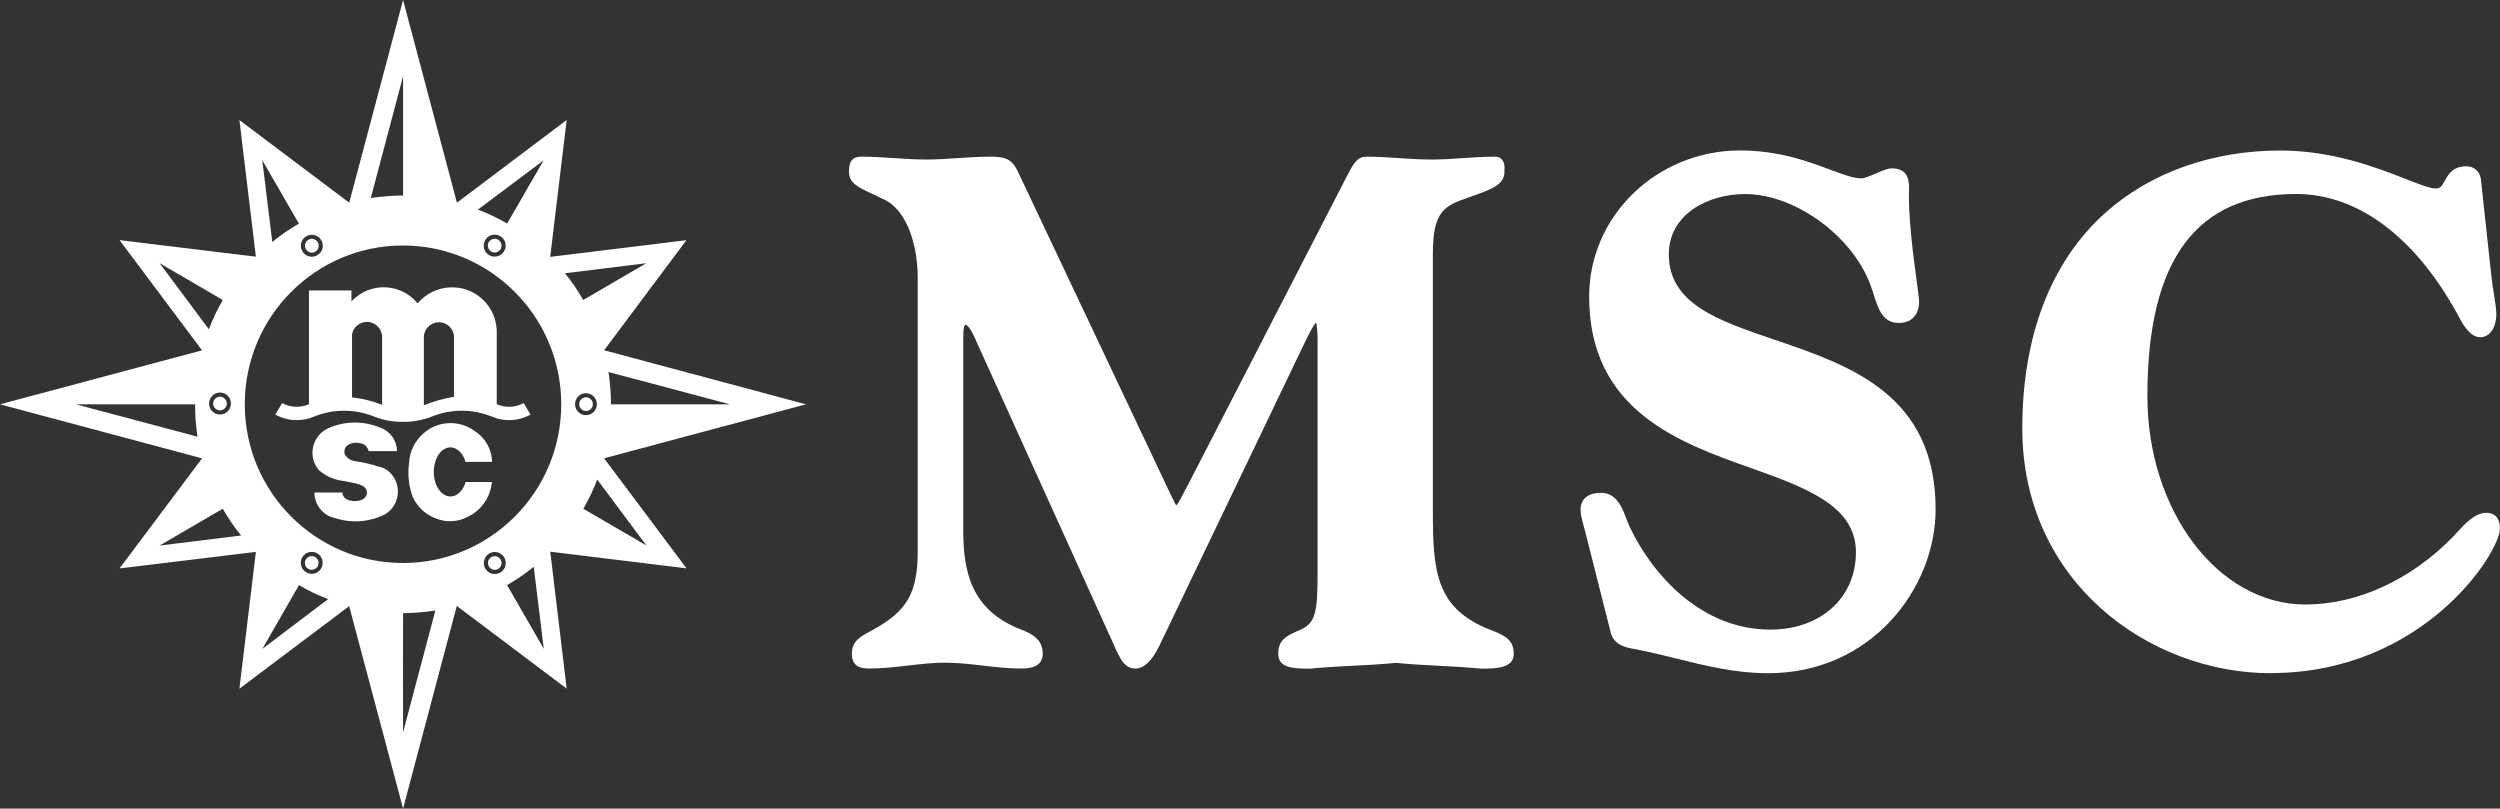
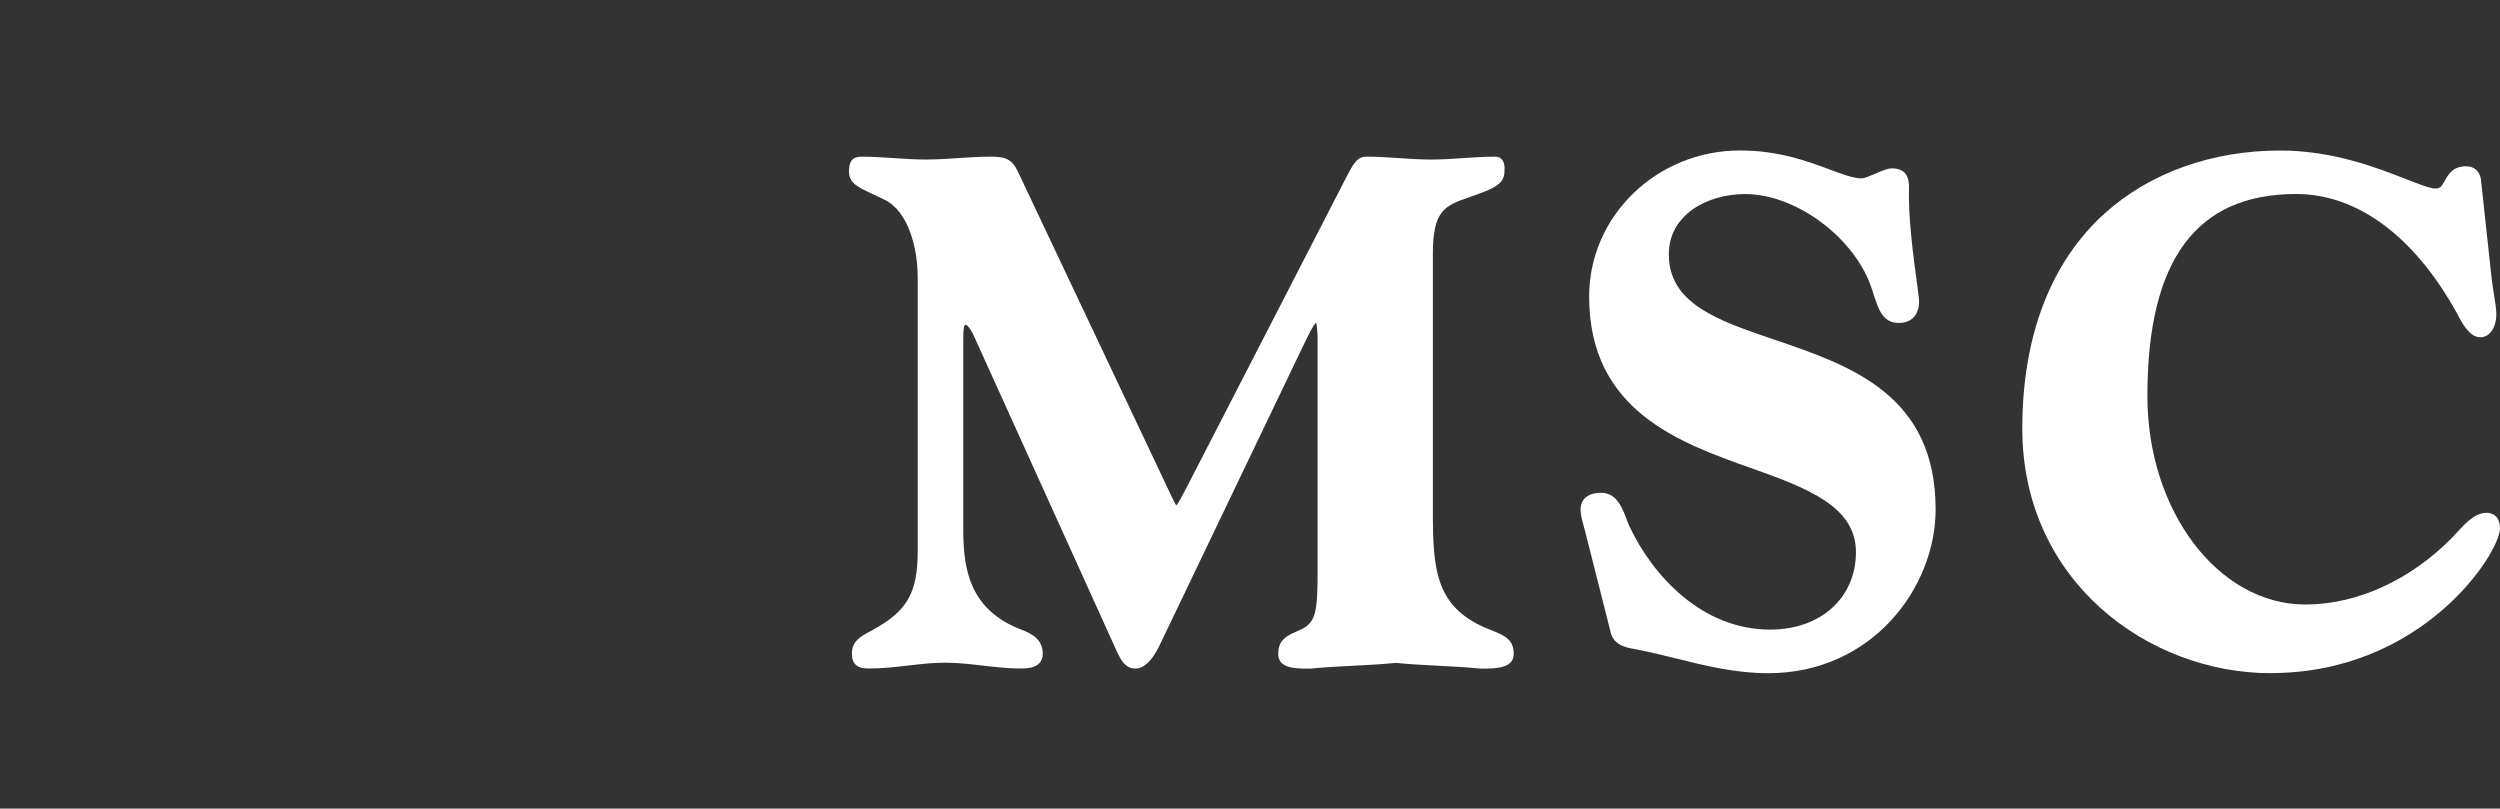
<svg xmlns="http://www.w3.org/2000/svg" id="logo" viewBox="0 0 382.5 123.72">
  <rect x="0" y="0" width="382.5" height="123.72" fill="#333333" stroke="none" />
  <defs>
    <style>      .cls-1 {        fill-rule: evenodd;      }      .cls-1, .cls-2 {        fill: #fff;      }    </style>
  </defs>
  <path class="cls-2" d="M226.71,102.31h-.05c-2.18-.22-4.41-.34-6.56-.45-2.14-.11-4.35-.22-6.53-.44-2.18.22-4.4.33-6.53.44-2.15.11-4.38.22-6.56.44h-.27c-2.25,0-4.64-.08-4.64-2.26s1.28-2.78,3.36-3.67c2.4-1.07,2.66-2.75,2.66-8.89v-35.57c0-1.19-.11-2.15-.22-2.56-.41.33-1.07,1.7-1.78,3.14l-.47.97-21.79,45.45c-1.11,2.24-2.32,3.38-3.61,3.38-1.57,0-2.24-1.37-2.78-2.48l-.06-.13-21.36-47.14c-1.08-2.55-1.58-2.83-1.75-2.83-.16,0-.39,0-.39,2.07v29.34c0,6.14,1.08,12.23,8.89,15.22,1.7.64,3.27,1.54,3.27,3.68,0,2.26-2.41,2.26-3.44,2.26-1.94,0-3.91-.23-5.8-.45-1.87-.22-3.8-.44-5.69-.44s-3.82.22-5.69.44c-1.9.22-3.86.45-5.8.45-1.04,0-2.78,0-2.78-2.26,0-1.93,1.32-2.64,2.84-3.45l.37-.2c5.26-2.88,6.86-5.68,6.86-12.02v-41.9c0-4.33-1.33-10.05-5.09-11.9-.64-.31-1.21-.59-1.73-.82-2.46-1.15-3.69-1.73-3.69-3.5,0-1.6.55-2.26,1.91-2.26,1.66,0,3.34.12,4.96.22,1.61.11,3.27.22,4.89.22s3.29-.11,4.9-.22c1.62-.11,3.3-.22,4.96-.22,2.18,0,3.24.3,4.16,2.16l21.35,45.13c.6,1.24,1.09,2.28,1.49,3.15.68,1.44,1.19,2.53,1.45,2.94.31-.32.91-1.48,1.4-2.44.25-.5.53-1.03.82-1.56l23.97-46.56c1.18-2.29,1.73-2.82,2.95-2.82,1.66,0,3.34.12,4.96.22,1.6.11,3.27.22,4.89.22s3.29-.11,4.9-.22c1.62-.11,3.3-.22,4.96-.22.38,0,.71.14.95.4.35.39.49,1.01.41,1.91,0,1.97-1.88,2.65-5,3.76l-.58.21c-3.63,1.23-5.37,2.1-5.37,8.55v39.45c0,9.1.42,14.85,8.78,18.11,2.23.86,3.59,1.5,3.59,3.68s-2.59,2.26-4.86,2.26h0Z" />
  <path class="cls-2" d="M270.51,103c-4.97,0-9.58-1.14-14.02-2.24-1.97-.49-4.01-.99-6.06-1.39-.13-.03-.27-.05-.41-.08-1.13-.2-3.02-.53-3.55-2.4l-3.86-15.26c-.07-.32-.17-.66-.27-1.03-.25-.89-.52-1.89-.52-2.69,0-.59.23-2.51,3.17-2.51,2.35,0,3.23,2.32,3.87,4.02.15.39.29.76.43,1.08,3.6,7.65,11.15,15.83,21.56,15.83,7.72,0,13.11-4.87,13.11-11.85s-7.38-9.79-15.93-12.82c-11.09-3.93-24.89-8.82-24.89-26.3,0-12.32,10.36-22.34,23.09-22.34,5.92,0,10.44,1.69,13.74,2.92,2.02.75,3.61,1.35,4.86,1.35.45,0,1.41-.42,2.18-.75.96-.42,1.79-.78,2.44-.78,2.33,0,2.63,1.58,2.63,2.95-.16,4.44.69,10.73,1.2,14.49.23,1.71.34,2.56.34,2.94,0,2.02-1.17,3.27-3.07,3.27-2.5,0-3.15-2.04-3.97-4.63l-.15-.46c-2.46-7.8-11.54-14.63-19.42-14.63-5.8,0-11.68,3.16-11.68,9.22,0,7.57,7.49,10.11,16.15,13.06,11.57,3.93,24.67,8.38,24.67,25.95,0,12.06-9.79,25.08-25.62,25.08h0Z" />
  <path class="cls-2" d="M347.46,103c-18.7,0-38.05-14.01-38.05-37.46,0-14.11,4.37-25.49,12.65-32.93,6.87-6.18,16.39-9.58,26.8-9.58,8.07,0,14.82,2.63,19.28,4.38,1.97.77,3.67,1.43,4.46,1.43s.98-.34,1.45-1.18c.52-.94,1.22-2.22,3.28-2.22,1.18,0,2.02.71,2.24,1.91l1.62,14.97c.09.88.24,1.79.38,2.68.19,1.18.37,2.3.37,3.11,0,1.74-.85,3.49-2.47,3.49s-2.78-2.18-3.46-3.47c-.08-.15-.14-.27-.19-.37-6.49-11.66-15.19-18.08-24.5-18.08-15.32,0-22.77,10.11-22.77,30.91,0,17.59,10.84,31.9,24.17,31.9,7.9,0,16.09-3.74,22.49-10.26.23-.23.46-.49.71-.77,1.22-1.33,2.73-3,4.52-3,.61,0,2.05.23,2.05,2.4,0,3.73-11.77,22.12-35.04,22.12h0Z" />
  <g>
-     <path class="cls-2" d="M48.6,86.65c.29-.5.11-1.14-.38-1.42-.51-.29-1.14-.12-1.43.38-.29.5-.12,1.14.38,1.43.5.29,1.15.11,1.43-.39ZM32.61,61.74c0,.57.47,1.05,1.04,1.05s1.05-.48,1.05-1.05-.47-1.05-1.05-1.05-1.04.48-1.04,1.05ZM48.24,38.51c.49-.29.67-.94.38-1.44-.29-.5-.94-.68-1.44-.38-.5.29-.67.94-.37,1.44.29.49.93.68,1.43.38ZM75.18,85.23c-.5.29-.68.93-.38,1.43.29.5.92.68,1.42.38.5-.28.68-.92.38-1.42-.28-.5-.92-.67-1.42-.39ZM92.41,70.12l30.91-8.26-30.89-8.27,12.59-16.84-20.84,2.55,2.52-20.94-16.79,12.65L61.67,0l-8.24,31.01-16.8-12.64,2.52,20.9-20.86-2.53,12.62,16.86L0,61.86l30.91,8.27-12.62,16.84,20.86-2.53-2.52,20.93,16.79-12.63,8.25,30.97,8.22-31,16.81,12.65-2.51-20.95,20.85,2.55-12.63-16.86ZM111.69,61.86s-18.21.02-18.21,0c0-1.66-.14-3.35-.38-4.94l18.59,4.94ZM11.64,61.86s18.21,0,18.21,0c0,1.68.12,3.37.37,4.96l-18.59-4.96ZM83.19,24.51l-5.6,9.69c-1.5-.86-2.85-1.52-4.47-2.13l10.07-7.55ZM77.14,38.42c-.46.81-1.49,1.08-2.29.62-.8-.46-1.08-1.48-.62-2.3.46-.8,1.48-1.08,2.3-.61.8.45,1.08,1.49.61,2.29ZM61.67,11.67v18.25c-2.76,0-4.94.38-4.94.38l4.94-18.63ZM46.87,36.15c.8-.47,1.82-.2,2.29.61.47.8.19,1.83-.61,2.29-.8.47-1.84.2-2.29-.61-.47-.8-.19-1.84.61-2.29ZM45.74,34.21c-1.49.86-2.74,1.72-4.08,2.81l-1.53-12.51,5.6,9.7ZM35.33,61.74c0,.93-.75,1.68-1.67,1.68s-1.67-.75-1.67-1.68.75-1.68,1.67-1.68,1.67.75,1.67,1.68ZM24.43,40.27l9.65,5.63c-.86,1.49-1.51,2.86-2.12,4.48l-7.54-10.11ZM24.43,83.46l9.65-5.62c.87,1.5,1.72,2.75,2.81,4.09l-12.46,1.54ZM40.14,99.28l5.6-9.75c1.49.87,2.86,1.53,4.46,2.13l-10.06,7.62ZM46.24,85.29c.46-.82,1.48-1.09,2.3-.63.8.47,1.07,1.49.61,2.29-.47.82-1.49,1.08-2.29.62-.8-.47-1.08-1.49-.62-2.29ZM61.67,112.05s-.02-18.24,0-18.24c1.67,0,3.34-.16,4.94-.4l-4.94,18.64ZM76.53,87.6c-.79.46-1.82.19-2.28-.61-.47-.82-.18-1.85.62-2.31.8-.47,1.82-.19,2.29.62.45.81.19,1.83-.62,2.3ZM77.58,89.53c1.5-.87,2.74-1.72,4.08-2.81l1.54,12.55-5.61-9.74ZM61.65,86.14c-13.36,0-24.2-10.87-24.2-24.29s10.84-24.29,24.2-24.29,24.22,10.88,24.22,24.29-10.84,24.29-24.22,24.29ZM98.89,40.27l-9.66,5.63c-.88-1.54-1.72-2.76-2.79-4.09l12.46-1.54ZM87.98,61.84c0-.93.75-1.68,1.67-1.68s1.67.75,1.67,1.68-.75,1.68-1.67,1.68-1.67-.76-1.67-1.68ZM91.37,73.36l7.53,10.1-9.65-5.62c.86-1.5,1.52-2.86,2.13-4.48ZM76.22,36.67c-.51-.29-1.14-.12-1.44.38-.29.5-.11,1.15.38,1.44.5.3,1.14.12,1.43-.38.29-.5.12-1.14-.37-1.44ZM90.71,61.84c0-.58-.47-1.06-1.05-1.06s-1.04.48-1.04,1.06.46,1.04,1.04,1.04,1.05-.47,1.05-1.04Z" />
-     <path class="cls-1" d="M52.39,75.37c.02.47.31.89.75,1.07.72.3,1.54.3,2.26,0,.43-.18.73-.6.75-1.07-.02-.45-.28-.84-.68-1.04-.31-.16-.66-.28-1.01-.36-.45-.1-.91-.2-1.37-.29-.23-.04-.47-.08-.71-.12-1.34-.18-2.58-.75-3.61-1.64-.24-.29-.44-.62-.6-.96-.93-2.07,0-4.52,2.07-5.45,2.52-1.12,5.39-1.15,7.93-.08,1.53.53,2.55,1.97,2.58,3.59h-4.35c-.13-.64-.65-1.14-1.29-1.21-.56-.15-1.16-.09-1.68.16-.59.26-.88.93-.68,1.55.33.56.89.94,1.53,1.03,1.23.17,2.45.45,3.62.83.5.1.98.3,1.39.6.41.31.74.69,1,1.11,1.16,1.93.55,4.44-1.37,5.6-2.34,1.18-5.05,1.4-7.55.61-1.89-.35-3.26-2.01-3.26-3.94h4.3ZM75.29,70.67c-.04-1.94-1.07-3.73-2.71-4.76-2.38-1.71-5.62-1.54-7.81.41-1.32,1.16-2.11,2.81-2.19,4.56-.23,1.75-.04,3.55.59,5.2.71,1.54,2.03,2.74,3.63,3.28,1.56.61,3.3.5,4.77-.29,2.09-.99,3.49-3.02,3.69-5.32h-4.02c-.25.84-.71,1.51-1.28,1.88-1.28.85-2.79,0-3.37-1.88-.57-1.9,0-4.12,1.28-4.97,1.29-.85,2.79,0,3.36,1.89h4.05ZM69.46,60.71v-9.3c-.12-1.28-1.25-2.21-2.52-2.1-1.14.12-2.05,1.06-2.09,2.22v10.48c1.48-.61,3.03-1.04,4.61-1.3h0ZM58.46,61.94v-10.4c-.02-1.28-1.08-2.31-2.36-2.29-1.1.02-2.05.82-2.24,1.92v9.62c1.58.18,3.12.57,4.6,1.15h0ZM81.18,63.42c-1.84,1.04-4.03,1.14-5.96.31-2.92-1.18-6.18-1.18-9.1-.02-1.42.57-2.94.85-4.48.83-1.53.02-3.04-.26-4.46-.83-2.93-1.16-6.18-1.16-9.11.02-1.93.83-4.13.73-5.95-.31l1.04-1.75c1.27.69,2.79.76,4.11.17v-17.4h6.5v1.67c.23-.23.44-.44.68-.63,2.87-2.36,7.11-1.94,9.45.94,1.23-1.47,3.02-2.36,4.93-2.45,3.77-.2,6.98,2.72,7.17,6.51v11.36c1.33.59,2.84.52,4.12-.17l1.04,1.75h0Z" />
-   </g>
+     </g>
</svg>